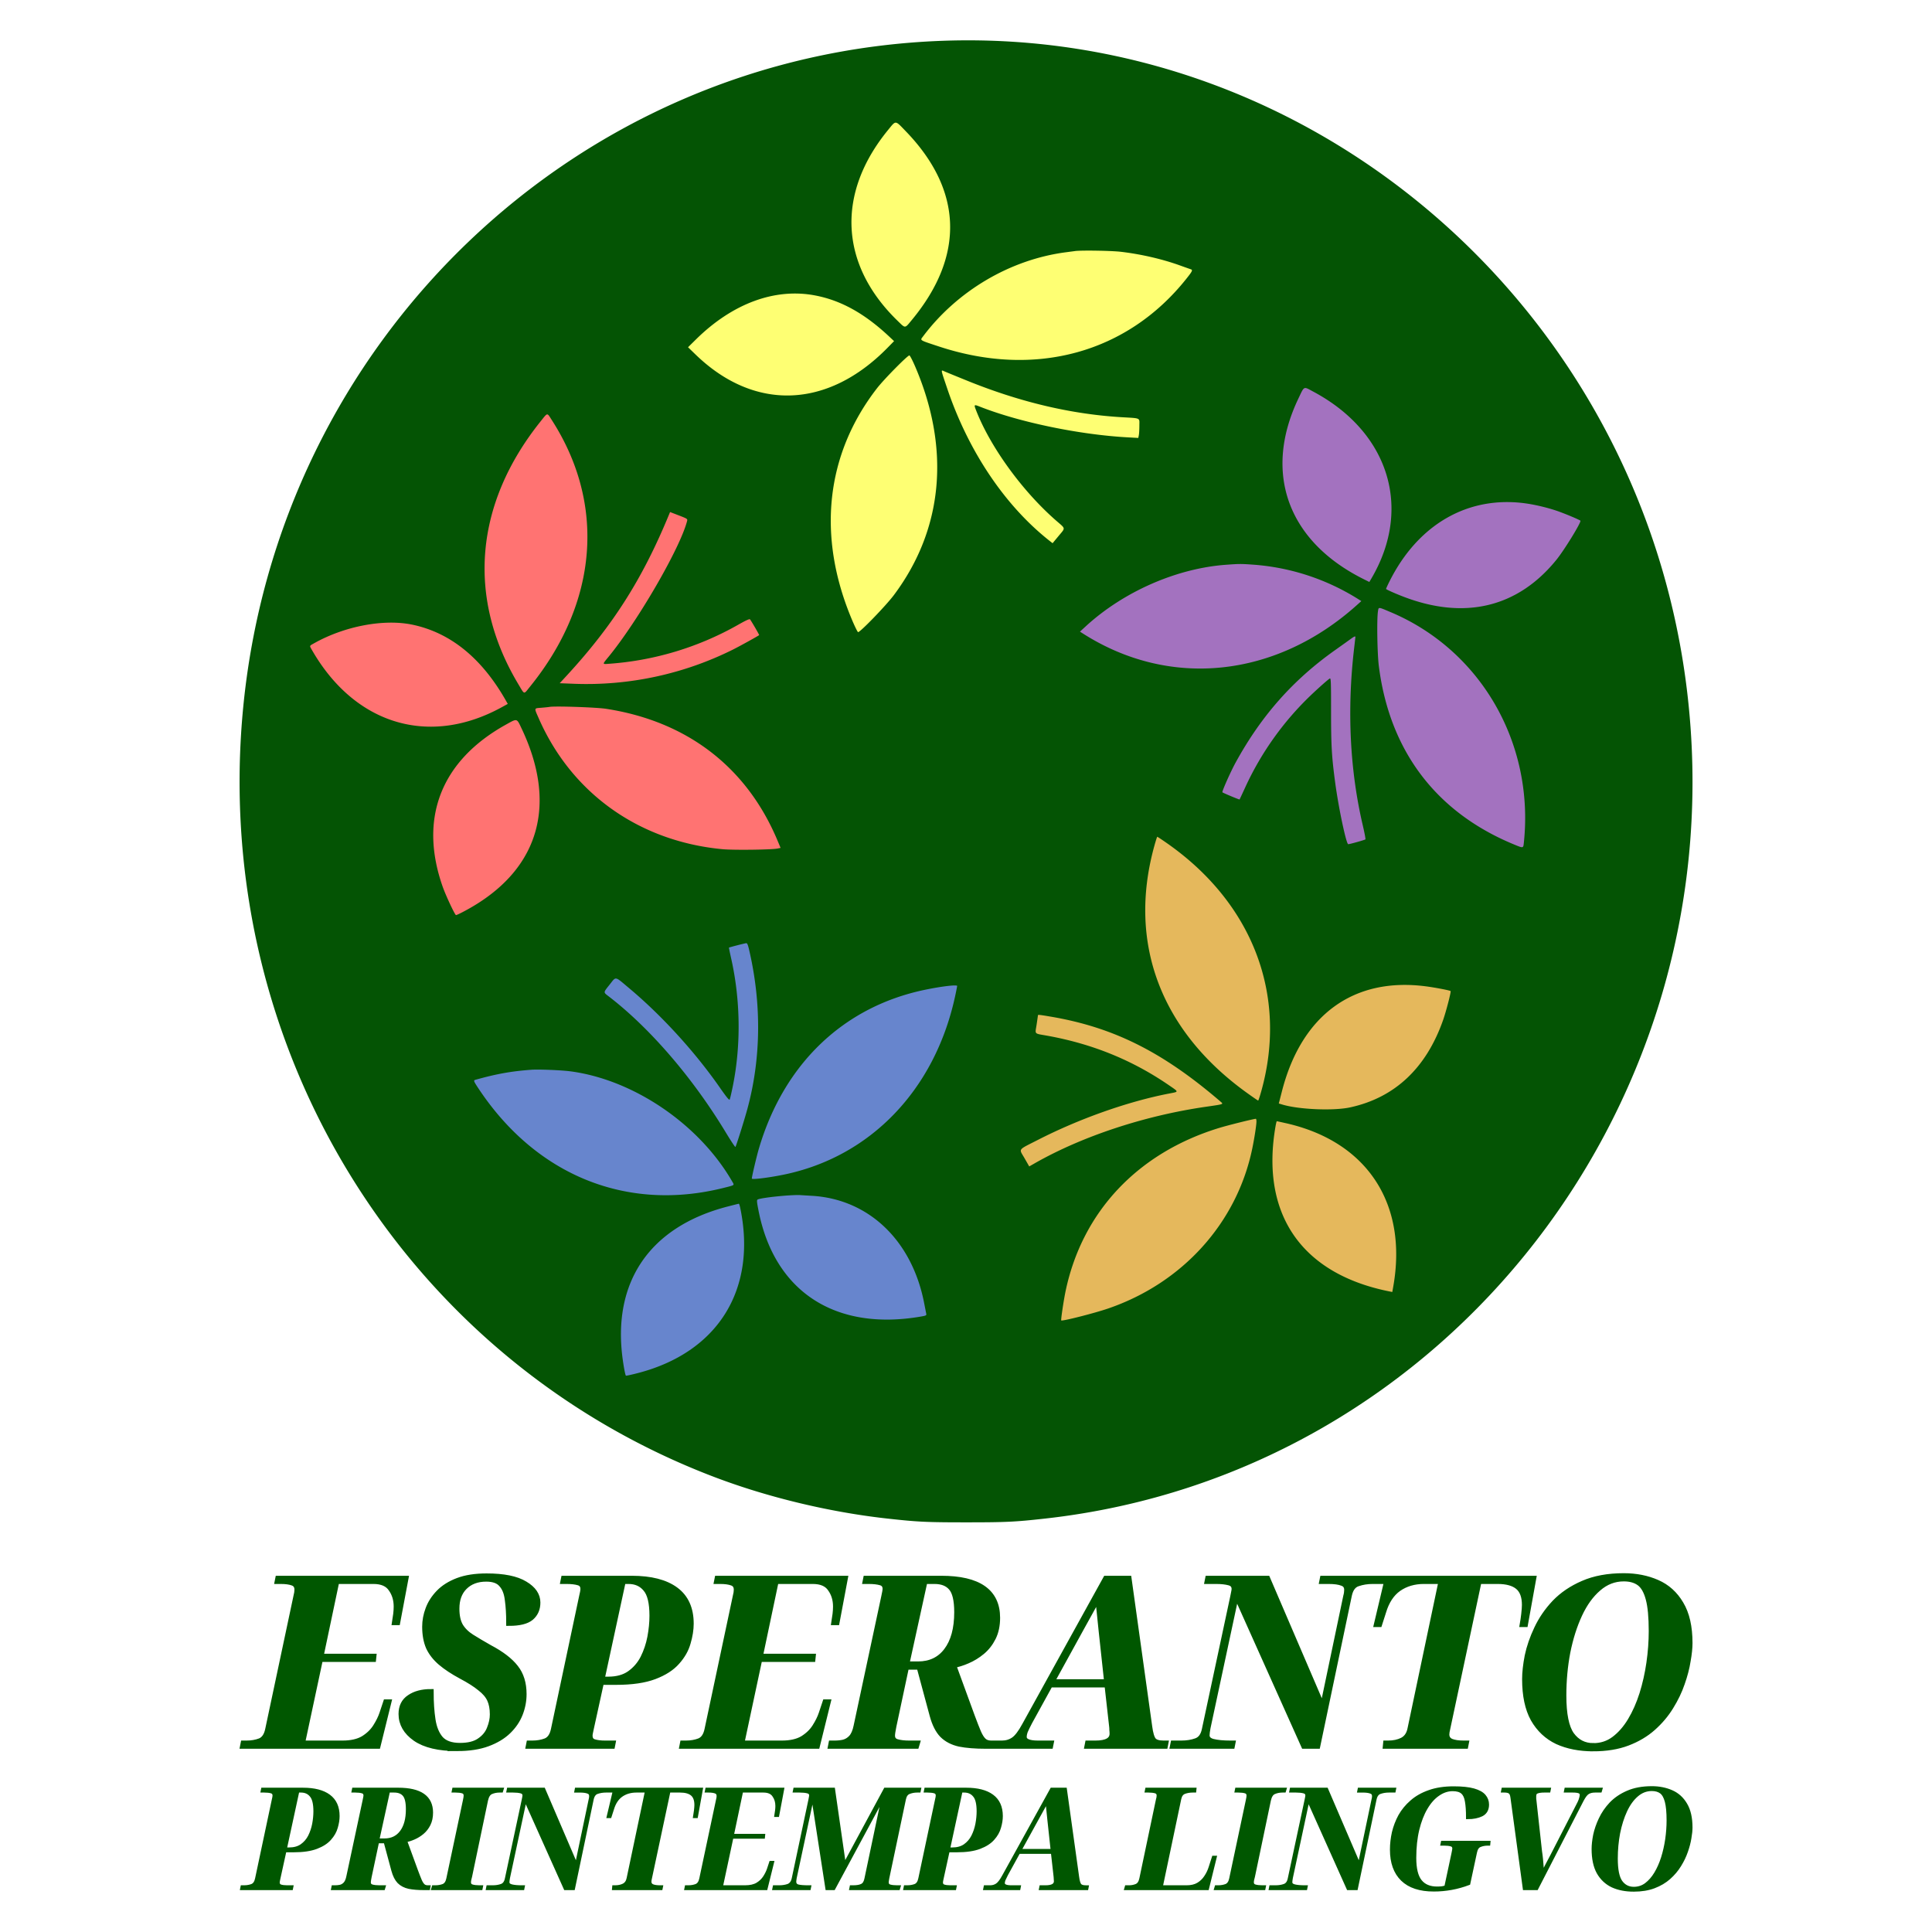
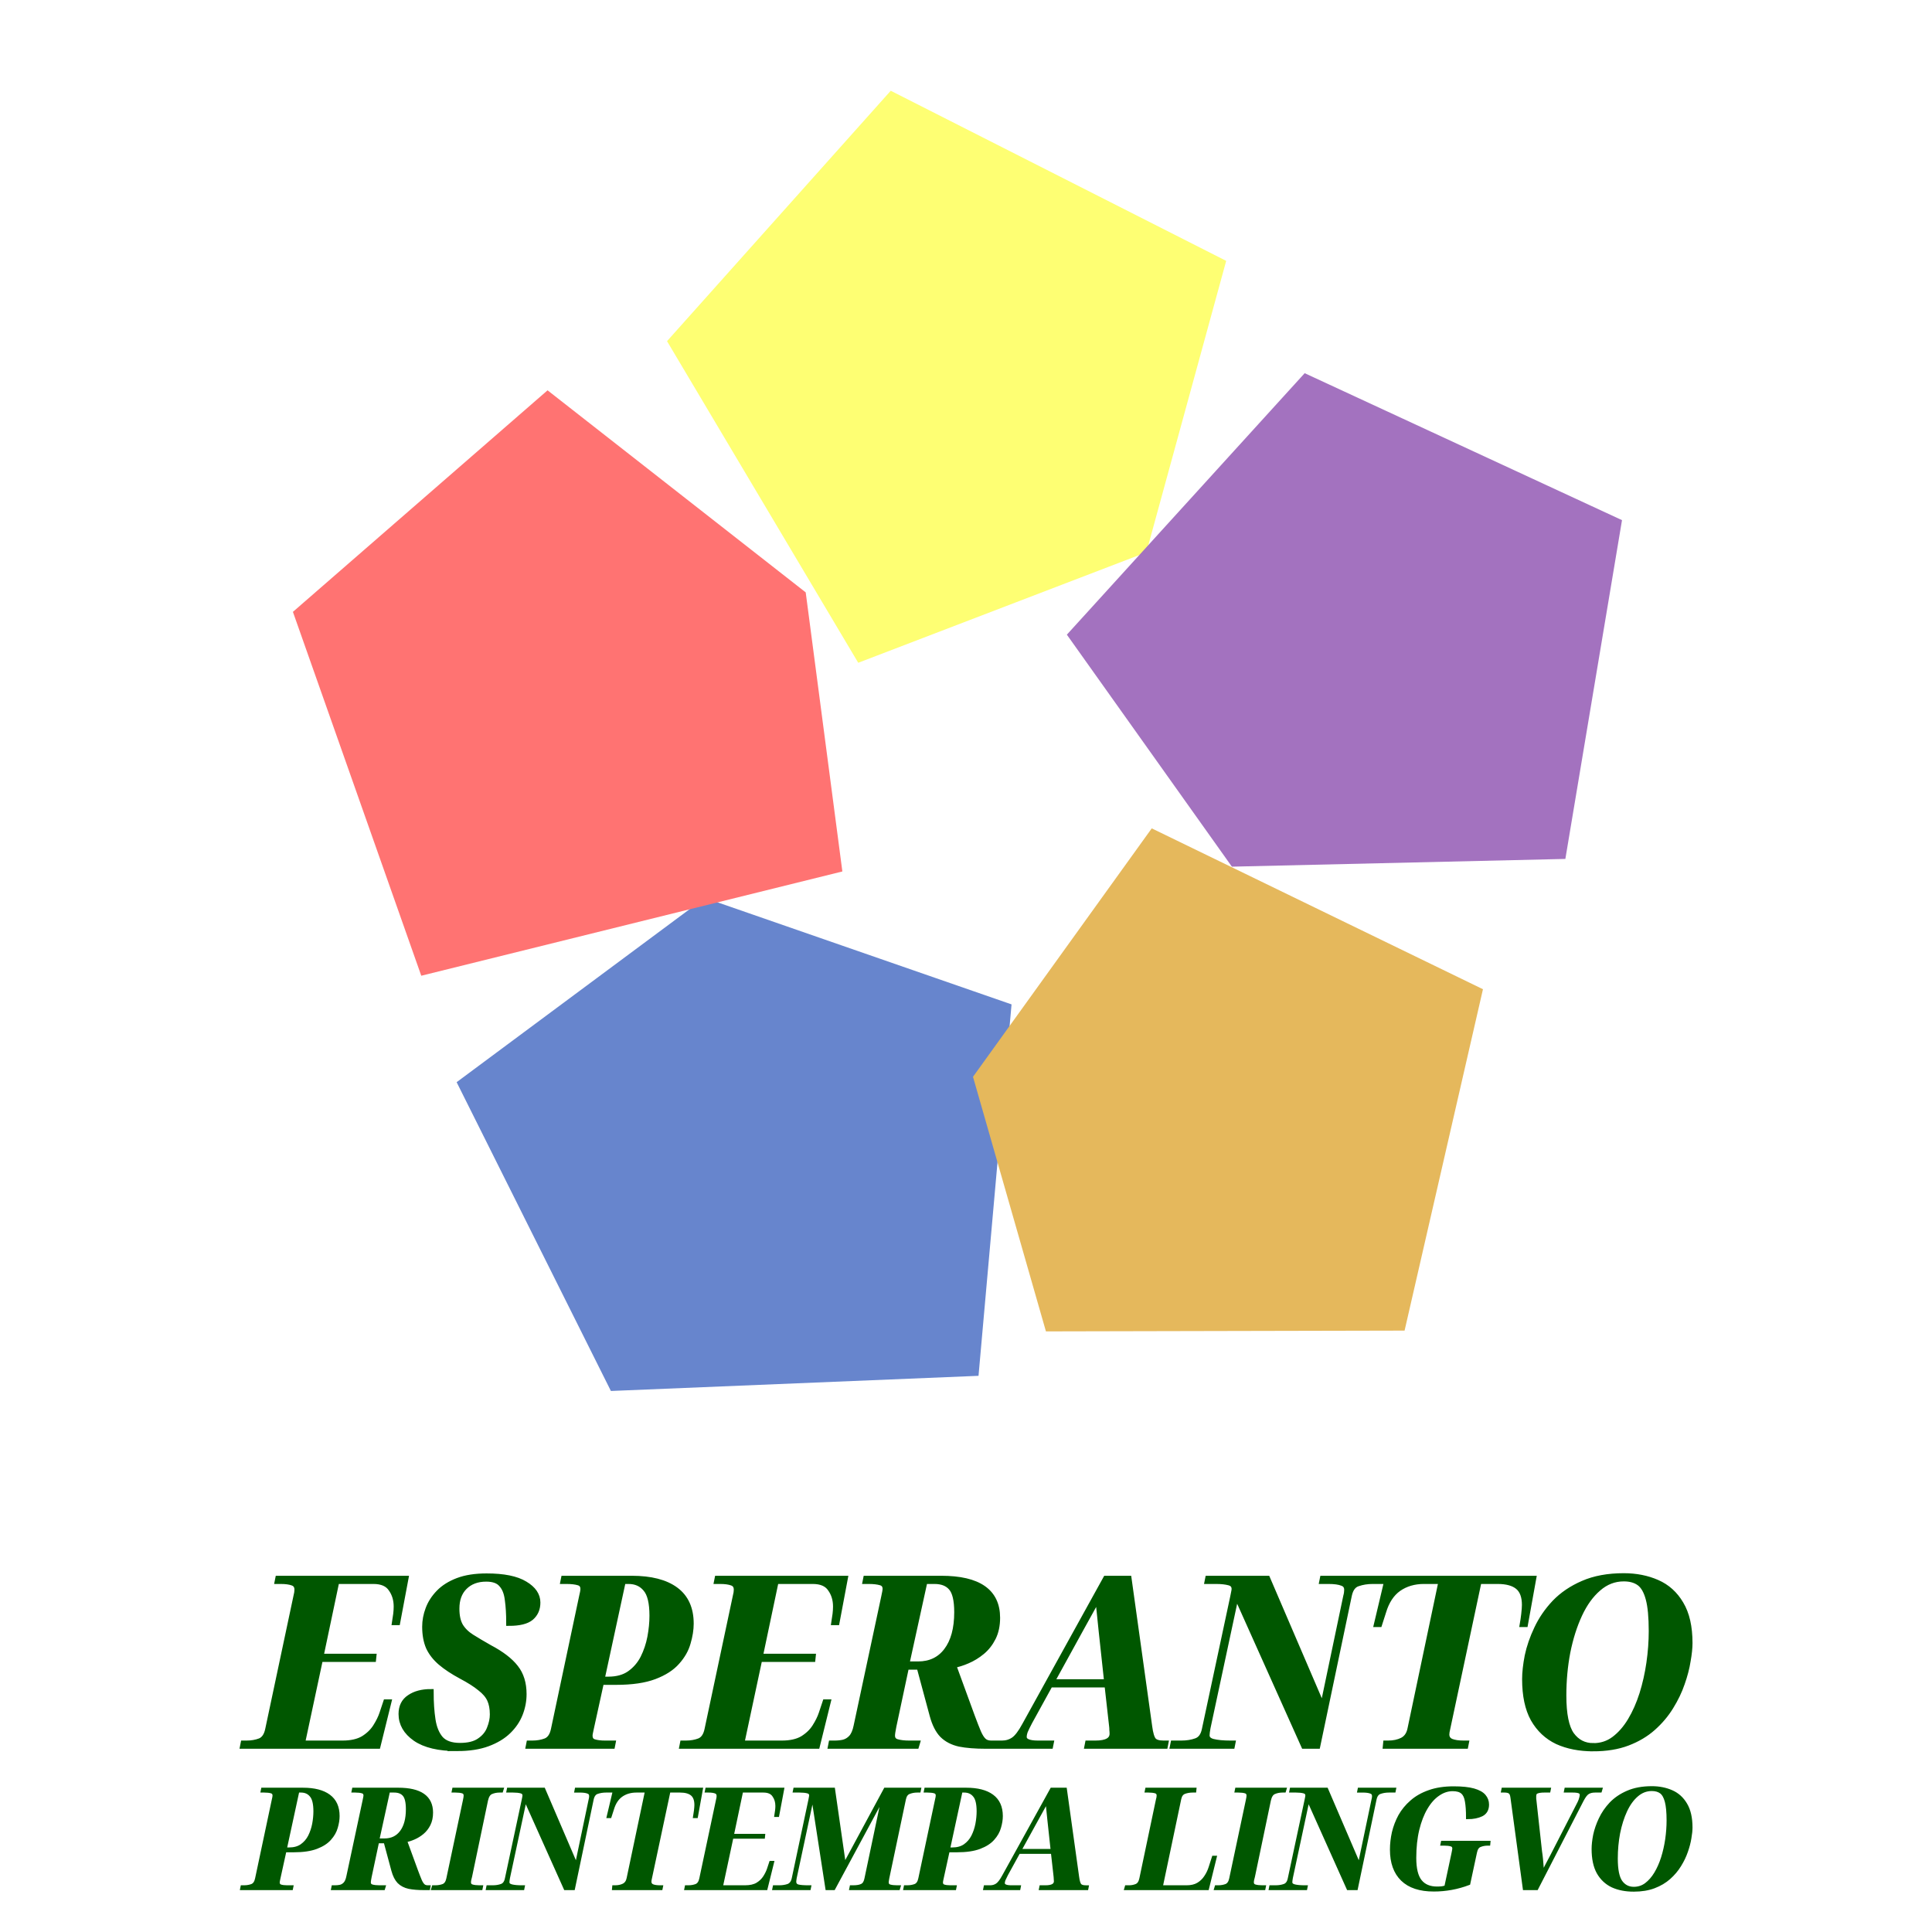
<svg xmlns="http://www.w3.org/2000/svg" height="2500" viewBox="0 0 192.756 192.756" width="2500">
  <path d="m0 192.756h192.756v-192.756h-192.756z" fill="#fff" />
  <path d="m24.25 174.182.046-.234h.304q.747 0 1.355-.234.607-.256.794-1.167l2.825-13.312q.047-.187.07-.327.024-.163.024-.303 0-.538-.467-.701-.444-.163-1.191-.163h-.304l.047-.234h12.704l-.817 4.344h-.234q.07-.42.117-.818.047-.397.047-.747 0-1.027-.537-1.775-.514-.77-1.775-.77h-3.69l-1.588 7.543h5.278l-.024.233h-5.3l-1.8 8.431h4.041q1.285 0 2.079-.467.794-.49 1.237-1.191.444-.7.654-1.331l.374-1.121h.233l-1.074 4.344zm21.34.233q-2.71 0-4.134-.98-1.401-.982-1.401-2.43 0-1.097.817-1.634.818-.56 2.102-.56 0 1.564.187 2.778.187 1.215.794 1.915.63.678 1.938.678 1.261 0 1.962-.49.724-.491 1.004-1.215.304-.748.304-1.425 0-.887-.28-1.494-.28-.608-.981-1.145-.678-.56-1.869-1.19-1.26-.678-2.055-1.355-.794-.678-1.19-1.518-.375-.864-.375-2.055 0-.888.327-1.752.327-.887 1.051-1.635.724-.747 1.892-1.19 1.168-.445 2.873-.445 2.545 0 3.806.771 1.261.747 1.261 1.845 0 .934-.654 1.495-.654.537-2.172.537 0-1.331-.14-2.312-.116-1.004-.607-1.542-.467-.56-1.541-.56-1.355 0-2.172.817-.794.794-.794 2.172 0 1.075.374 1.728.397.654 1.144 1.121.747.468 1.775 1.051 1.775.935 2.592 1.985.817 1.028.817 2.64 0 1.004-.373 1.961-.374.958-1.168 1.728-.794.771-2.055 1.238-1.261.467-3.06.467zm7.168-.233.046-.234h.304q.747 0 1.355-.234.607-.256.794-1.167l2.802-13.218q.14-.56.14-.794 0-.514-.467-.654t-1.214-.14h-.304l.047-.234h6.772q2.85 0 4.368 1.121 1.518 1.121 1.518 3.363 0 .887-.304 1.915-.28 1.004-1.074 1.892-.771.887-2.242 1.448-1.472.56-3.83.56h-1.495l-1.004 4.577q-.047.234-.094.444-.046.21-.046.327 0 .514.42.654.444.14 1.098.14h.77l-.046.234zm7.263-6.61h.677q1.284 0 2.125-.583.864-.608 1.355-1.565.49-.98.7-2.079.21-1.12.21-2.148 0-1.938-.653-2.686-.631-.77-1.729-.77h-.56zm8.063 6.61.046-.234h.304q.747 0 1.354-.234.608-.256.794-1.167l2.826-13.312q.047-.187.07-.327.024-.163.024-.303 0-.538-.467-.701-.444-.163-1.191-.163h-.304l.047-.234h12.703l-.817 4.344h-.234q.07-.42.117-.818.047-.397.047-.747 0-1.027-.537-1.775-.514-.77-1.775-.77h-3.69l-1.588 7.543h5.278l-.024.233h-5.301l-1.798 8.431h4.04q1.284 0 2.078-.467.794-.49 1.238-1.191.444-.7.654-1.331l.374-1.121h.233l-1.074 4.344zm14.824 0 .046-.234h.304q.49 0 .91-.093.445-.117.772-.467.35-.374.513-1.168l2.756-12.891q.14-.631.14-.794 0-.514-.467-.654t-1.214-.14h-.304l.047-.234h7.496q5.582 0 5.582 3.9 0 1.144-.42 1.985-.42.84-1.098 1.401-.677.56-1.448.888-.747.327-1.425.444l1.869 5.114q.373 1.004.63 1.611.257.584.537.841t.748.257h.163l-.046.234h-.631q-1.588 0-2.639-.21-1.05-.234-1.705-.888-.63-.654-.98-1.938l-1.309-4.858h-1.33l-1.262 5.932q-.14.7-.14.934 0 .514.49.654.491.14 1.215.14h.77l-.07.234zm7.52-8.128h1.167q1.822 0 2.85-1.354 1.05-1.378 1.05-3.853 0-1.799-.583-2.453-.56-.653-1.682-.653h-.98zm8.679 8.128.047-.234h.817q.654 0 1.168-.35.514-.35 1.121-1.472l8.08-14.619h2.266l2.055 14.736q.14 1.074.42 1.401.28.304 1.004.304h.187l-.046.234h-7.73l.046-.234h.747q1.705 0 1.705-.98 0-.188-.023-.374 0-.21-.023-.374l-.467-4.157h-5.722l-2.055 3.736q-.304.584-.444.911-.117.327-.117.584 0 .654 1.402.654h1.284l-.047.234zm8.758-11.747-2.966 5.394h5.558l-.56-5.184q-.094-1.028-.187-1.822-.094-.794-.14-1.518-.35.7-.748 1.401-.373.678-.957 1.729zm9.161 11.747.047-.234h.794q.817 0 1.471-.234.677-.233.864-1.167l2.826-13.218q.047-.257.093-.467.047-.21.047-.327 0-.514-.537-.654-.514-.14-1.331-.14h-.818l.047-.234h5.909l5.535 12.891 2.335-11.14q.047-.163.07-.326.023-.187.023-.304 0-.537-.49-.7-.467-.187-1.378-.187h-.607l.047-.234h5.885l-.047.234h-.864q-.794 0-1.471.233-.678.21-.888 1.168l-3.153 15.04h-1.33l-6.773-15.11-2.85 13.311q-.046.257-.07.444-.023.187-.023.304 0 .49.63.654.654.163 1.729.163h.21l-.047.234zm21.236 0 .023-.234h.21q.818 0 1.425-.304.63-.327.794-1.144l3.106-14.76h-1.752q-1.471 0-2.545.748-1.051.747-1.518 2.312l-.397 1.238h-.234l1.074-4.531h14.526l-.817 4.53h-.233q.07-.396.14-.98.07-.607.07-.934 0-1.261-.678-1.822-.677-.56-2.031-.56h-1.892l-3.106 14.596q-.07.28-.093.443-.024.14-.024.257 0 .514.467.724.467.187 1.261.187h.21l-.046.234zm20.687.256q-2.032 0-3.573-.7-1.518-.724-2.383-2.242-.84-1.518-.84-3.97 0-.981.257-2.312.28-1.331.934-2.71.654-1.4 1.775-2.592 1.144-1.19 2.825-1.915 1.705-.747 4.064-.747 1.822 0 3.316.654 1.495.654 2.359 2.125.887 1.471.887 3.9 0 .724-.186 1.775-.164 1.051-.584 2.242-.397 1.168-1.121 2.335-.7 1.145-1.775 2.102-1.051.934-2.522 1.495-1.472.56-3.433.56zm.023-.233q1.168 0 2.078-.677.935-.7 1.635-1.869.7-1.167 1.168-2.639.467-1.494.7-3.106.234-1.634.234-3.176 0-2.102-.304-3.223-.303-1.144-.91-1.588-.608-.443-1.565-.443-1.425 0-2.546.98-1.12.958-1.891 2.616-.77 1.658-1.191 3.76-.397 2.079-.397 4.32 0 2.803.794 3.924.817 1.12 2.195 1.12z" fill="#005700" stroke="#005700" stroke-width=".584" />
  <path d="m24.14 188.406.028-.138h.18q.442 0 .802-.138.36-.152.47-.692l1.66-7.826q.082-.332.082-.47 0-.305-.276-.388-.277-.083-.72-.083h-.18l.028-.138h4.01q1.688 0 2.586.664.9.663.9 1.991 0 .525-.18 1.134-.166.595-.637 1.12-.456.525-1.327.857-.871.332-2.268.332h-.885l-.595 2.71q-.027.139-.055.263-.028.125-.028.194 0 .304.25.387.262.083.65.083h.456l-.028.138zm4.3-3.913h.402q.76 0 1.258-.346.512-.36.802-.926.29-.581.415-1.231.124-.664.124-1.272 0-1.148-.387-1.59-.373-.457-1.023-.457h-.332zm4.775 3.913.028-.138h.18q.29 0 .539-.055.262-.07.456-.277.207-.221.304-.691l1.632-7.633q.083-.374.083-.47 0-.305-.277-.388-.276-.083-.719-.083h-.18l.028-.138h4.439q3.305 0 3.305 2.31 0 .677-.249 1.175-.249.497-.65.83-.4.331-.857.525-.443.193-.844.263l1.107 3.028q.22.595.373.954.152.346.318.498.166.152.442.152h.097l-.027.138h-.374q-.94 0-1.562-.124-.623-.138-1.01-.526-.373-.387-.58-1.147l-.775-2.877h-.788l-.747 3.513q-.083.415-.083.553 0 .304.29.387.29.083.72.083h.456l-.042.138zm4.453-4.812h.691q1.079 0 1.687-.802.622-.816.622-2.282 0-1.064-.345-1.452-.332-.387-.996-.387h-.58zm5.54 4.812.041-.138h.18q.443 0 .802-.138.36-.152.47-.692l1.66-7.826q.041-.18.055-.29.014-.125.014-.18 0-.305-.277-.388-.276-.083-.719-.083h-.18l.028-.138h4.785l-.042.138h-.18q-.456 0-.83.166-.359.152-.497.775l-1.59 7.605q-.042.18-.083.332-.028.138-.028.249 0 .304.29.387.29.083.72.083h.18l-.028.138zm5.456 0 .027-.138h.47q.484 0 .872-.138.4-.139.511-.692l1.674-7.826q.027-.153.055-.277.027-.124.027-.194 0-.304-.318-.387-.304-.083-.788-.083h-.484l.028-.138h3.498l3.278 7.633 1.383-6.596q.027-.097.041-.193.014-.111.014-.18 0-.318-.29-.415-.277-.11-.816-.11h-.36l.028-.139h3.484l-.027.138h-.512q-.47 0-.871.139-.401.124-.526.69l-1.866 8.906h-.789l-4.01-8.947-1.687 7.883q-.027.152-.041.262-.014.11-.014.18 0 .29.373.387.387.097 1.024.097h.124l-.028.138zm12.574 0 .013-.138h.125q.484 0 .843-.18.374-.193.47-.677l1.84-8.74h-1.037q-.872 0-1.508.443-.622.442-.898 1.369l-.236.733h-.138l.636-2.683h8.601l-.484 2.683h-.138q.042-.235.083-.581.042-.36.042-.553 0-.747-.401-1.079-.401-.332-1.203-.332h-1.12l-1.84 8.643q-.041.166-.055.263-.014.083-.014.152 0 .304.277.428.276.111.746.111h.125l-.028.138zm7.222 0 .028-.138h.18q.443 0 .802-.138.36-.152.47-.692l1.674-7.882q.027-.11.041-.193.014-.097.014-.18 0-.318-.277-.415-.262-.097-.705-.097h-.18l.028-.138h7.523l-.484 2.572h-.139q.042-.249.07-.484.027-.235.027-.442 0-.609-.318-1.051-.304-.457-1.051-.457h-2.185l-.94 4.467h3.125l-.014.138h-3.139l-1.065 4.992h2.393q.76 0 1.23-.277.47-.29.733-.705t.388-.788l.22-.664h.14l-.637 2.572zm8.778 0 .028-.138h.484q.484 0 .885-.138.401-.152.526-.692l1.659-7.826q.041-.194.055-.29.028-.111.028-.18 0-.305-.318-.388-.318-.083-.816-.083h-.484l.028-.138h3.83l1.092 7.592 4.094-7.592h3.388l-.028.138h-.18q-.442 0-.816.152-.373.139-.484.692l-1.66 7.882q-.013.138-.04.249-.014.097-.014.152 0 .304.276.387.29.083.72.083h.179l-.042.138h-4.715l.028-.138h.18q.594 0 .898-.166.305-.166.401-.677l1.743-8.284-4.992 9.265h-.65l-1.438-9.32-1.77 8.283-.028.194q-.014.097-.014.166 0 .36.346.456.346.083 1.01.083h.124l-.028.138zm13.072 0 .028-.138h.18q.442 0 .802-.138.36-.152.47-.692l1.66-7.826q.082-.332.082-.47 0-.305-.276-.388-.277-.083-.72-.083h-.179l.028-.138h4.01q1.687 0 2.586.664.899.663.899 1.991 0 .525-.18 1.134-.166.595-.636 1.12-.457.525-1.328.857-.871.332-2.268.332h-.885l-.594 2.71q-.028.139-.056.263-.027.125-.027.194 0 .304.249.387.262.083.65.083h.456l-.028.138zm4.301-3.913h.401q.76 0 1.258-.346.512-.36.802-.926.29-.581.415-1.231.125-.664.125-1.272 0-1.148-.387-1.59-.374-.457-1.024-.457h-.332zm3.671 3.913.028-.138h.484q.387 0 .691-.207.304-.208.664-.872l4.784-8.656h1.342l1.217 8.726q.083.636.248.83.166.18.595.18h.11l-.027.137h-4.577l.028-.138h.442q1.01 0 1.01-.58 0-.111-.014-.222 0-.124-.014-.221l-.277-2.462h-3.388l-1.217 2.213q-.18.346-.262.54-.07.193-.07.345 0 .387.83.387h.76l-.027.138zm5.186-6.955-1.757 3.194h3.291l-.331-3.07q-.056-.608-.111-1.078-.055-.47-.083-.9-.207.416-.443.83-.22.401-.566 1.024zm8.882 6.955.04-.138h.263q.374 0 .72-.138.359-.152.47-.692l1.645-7.826q.083-.277.083-.47 0-.305-.276-.388-.277-.083-.72-.083h-.18l.028-.138h4.771l-.014.138h-.18q-.456 0-.83.139-.373.138-.483.636l-1.853 8.822h2.558q.678 0 1.134-.263.47-.276.76-.719.305-.442.47-.968l.319-.995h.138l-.76 3.083zm8.966 0 .041-.138h.18q.443 0 .802-.138.36-.152.47-.692l1.66-7.826q.041-.18.055-.29.014-.125.014-.18 0-.305-.277-.388-.276-.083-.719-.083h-.18l.028-.138h4.785l-.042.138h-.18q-.456 0-.83.166-.359.152-.497.775l-1.59 7.605q-.042.18-.083.332-.028.138-.028.249 0 .304.29.387.29.083.72.083h.18l-.028.138zm5.456 0 .027-.138h.47q.484 0 .872-.138.4-.139.511-.692l1.673-7.826q.028-.153.056-.277.027-.124.027-.194 0-.304-.318-.387-.304-.083-.788-.083h-.484l.028-.138h3.498l3.278 7.633 1.382-6.596q.028-.097.042-.193.014-.111.014-.18 0-.318-.29-.415-.277-.11-.816-.11h-.36l.028-.139h3.484l-.027.138h-.512q-.47 0-.871.139-.401.124-.526.69l-1.866 8.906h-.789l-4.01-8.947-1.687 7.883q-.027.152-.041.262-.014.11-.014.18 0 .29.373.387.387.097 1.024.097h.124l-.028.138zm16.279.139q-2.074 0-3.139-1.037-1.064-1.038-1.064-2.974 0-.83.193-1.7.208-.872.636-1.66.443-.788 1.162-1.41.719-.636 1.756-.996 1.037-.373 2.434-.373 1.258 0 1.991.207.733.208 1.051.58.318.374.318.858 0 .72-.567 1.01-.567.276-1.383.276 0-.995-.11-1.604-.097-.622-.415-.899-.318-.29-.982-.29-.76 0-1.452.484-.691.47-1.217 1.369-.525.885-.83 2.143-.304 1.259-.304 2.835 0 1.618.567 2.323.567.706 1.674.706.304 0 .525-.028.221-.042.373-.083l.72-3.374q.027-.166.055-.29.027-.125.027-.18 0-.305-.276-.388-.277-.083-.72-.083h-.179l.028-.138h4.604l-.013.138h-.07q-.442 0-.802.153-.345.138-.456.691l-.664 3.098q-1.687.636-3.47.636zm9.049-.139-1.23-9.071q-.055-.429-.235-.54-.18-.124-.526-.124h-.166l.028-.138h4.577l-.027.138h-.457q-.442 0-.705.097-.263.083-.263.443v.248q.014.139.028.236l.553 5.033q.055.332.097.76.041.43.069.83.041.401.055.65.18-.36.429-.843.249-.484.512-.968l2.71-5.283q.138-.29.18-.484.055-.193.055-.304 0-.249-.221-.332-.208-.083-.636-.083h-.706l.028-.138h3.443l-.041.138h-.512q-.428 0-.705.166-.277.152-.595.76l-4.535 8.81zm10.892.152q-1.203 0-2.115-.414-.9-.43-1.411-1.328-.498-.899-.498-2.35 0-.582.152-1.37.166-.788.553-1.604.388-.83 1.051-1.535.678-.705 1.674-1.134 1.01-.442 2.406-.442 1.078 0 1.963.387t1.397 1.258q.525.872.525 2.31 0 .428-.11 1.05-.097.623-.346 1.328-.235.692-.664 1.383-.414.678-1.05 1.245-.623.553-1.494.885-.871.331-2.033.331zm.014-.138q.691 0 1.23-.4.554-.416.969-1.107.415-.692.691-1.563.277-.885.415-1.839.138-.968.138-1.88 0-1.245-.18-1.909-.18-.677-.539-.94-.36-.263-.926-.263-.844 0-1.508.58-.663.568-1.12 1.55-.456.982-.705 2.226-.235 1.23-.235 2.558 0 1.66.47 2.323.484.664 1.3.664z" fill="#005700" stroke="#005700" stroke-width=".346" />
  <path d="m70.317 89.585-24.759 18.385 15.391 30.808 36.678-1.512 3.295-37.058z" fill="#6785cd" />
  <path d="m54.63 38.942-25.406 22.103 12.806 36.304 42.013-10.403-3.657-27.844z" fill="#ff7372" />
  <path d="m88.869 9.054-22.32 24.983 19.077 32.088 28.747-11.02 7.964-29.078z" fill="#feff73" />
  <path d="m130.168 37.233-23.727 26.088 16.465 23.146 33.27-.772 5.652-33.8z" fill="#a372bf" />
  <path d="m114.909 82.646-17.833 24.787 7.277 25.4 35.782-.078 7.82-34.06z" fill="#e5b85c" />
-   <path d="m94.055 4.07c-36.58 1.31-66.48 29.992-69.837 66.993-3.037 33.463 16.139 64.55 47.069 76.306 5.328 2.025 11.494 3.504 17.263 4.141 3.014.333 3.883.375 7.85.375 3.972 0 4.876-.043 7.856-.375 40.223-4.478 69.076-41.782 64.034-82.792-4.642-37.767-37.04-65.98-74.235-64.648m-3.692 9.018c5.682 5.87 5.905 12.413.642 18.797-.754.915-.646.905-1.452.123-5.781-5.606-6.138-12.696-.956-19.034.813-.993.686-1.001 1.766.114m21.461 12.033c1.999.233 4.124.723 5.883 1.356.52.188 1.01.36 1.088.385.23.072.176.187-.45.972-5.895 7.394-15.07 9.901-24.66 6.737-2-.66-1.9-.598-1.604-.993 3.416-4.562 8.72-7.688 14.272-8.41.385-.05.792-.105.905-.12.611-.087 3.61-.039 4.566.073m-30.479 4.36c2.58.498 4.916 1.797 7.369 4.096l.487.457-.658.67c-5.98 6.096-13.293 6.346-19.158.656l-.739-.716.776-.766c3.655-3.608 7.901-5.174 11.923-4.397m9.94 7.038c3.561 8.256 2.825 16.266-2.1 22.85-.783 1.046-3.403 3.754-3.576 3.696-.058-.02-.337-.588-.62-1.263-3.497-8.319-2.61-16.459 2.513-23.069.701-.905 3.087-3.32 3.232-3.273.06.02.309.497.55 1.059m5.239 1.474c5.243 2.122 10.325 3.324 15.342 3.629 2.007.121 1.81.029 1.81.846 0 .378-.025.808-.054.955l-.054.269-1.036-.057c-4.807-.262-10.793-1.501-14.727-3.047-.653-.257-.657-.253-.39.428 1.437 3.647 4.625 8.023 7.965 10.933.964.839.94.676.224 1.54l-.586.706-.216-.169c-4.491-3.506-8.171-8.964-10.299-15.272-.67-1.986-.652-1.868-.262-1.696.17.075 1.197.496 2.283.935m34.502 1.079c7.543 4.022 9.912 11.625 5.807 18.63l-.213.362-.593-.296c-7.554-3.778-10.017-10.597-6.495-17.986.625-1.31.49-1.245 1.494-.71m-75.99 2.809c5.43 8.416 4.631 18.254-2.163 26.635-.642.793-.513.818-1.14-.226-5.18-8.62-4.392-18.008 2.2-26.245.727-.91.631-.895 1.103-.164m97.091 8.33c1.084.141 2.488.486 3.493.858.909.336 2.066.835 2.066.89 0 .294-1.633 2.941-2.393 3.88-3.861 4.771-9.18 6.047-15.32 3.673-.783-.302-1.58-.656-1.685-.749-.015-.012.146-.366.357-.786 2.844-5.662 7.792-8.513 13.482-7.767m-83.571 1.752c-.673 2.678-4.935 10.042-7.885 13.62-.573.696-.573.69.007.65a30.466 30.466 0 0 0 12.912-3.867c.827-.47 1.19-.636 1.241-.57.165.216.936 1.547.91 1.57-.12.101-1.917 1.094-2.594 1.433a32.742 32.742 0 0 1 -15.842 3.424l-1.461-.057.73-.793c4.578-4.973 7.524-9.61 10.155-15.983l.125-.302.876.337c.828.319.873.348.826.538m56.513 4.377a22.775 22.775 0 0 1 10.423 3.423l.33.209-.475.425c-8.072 7.227-18.603 8.328-27.243 2.849l-.355-.226.557-.512c3.779-3.477 9.08-5.804 14.037-6.162 1.33-.096 1.46-.096 2.726-.006m13.697 4.743c8.963 3.792 14.31 13.045 13.273 22.966-.063.606-.029.6-1.068.169-7.73-3.214-12.351-9.35-13.407-17.802-.152-1.22-.206-4.652-.084-5.412.074-.464-.01-.469 1.286.08m-97.582 1.25c3.766.804 6.87 3.322 9.259 7.51l.22.386-.597.328c-7.227 3.973-14.65 1.746-18.926-5.678-.277-.483-.296-.422.21-.706 3.056-1.714 6.983-2.45 9.834-1.84m94.044 1.223c0 .035-.055.525-.122 1.09-.724 6.165-.432 12.183.858 17.687.175.746.294 1.382.265 1.412-.06.06-1.559.48-1.714.48-.195 0-.958-3.592-1.295-6.095-.357-2.655-.418-3.72-.418-7.203 0-2.912-.015-3.295-.124-3.234-.174.098-1.07.889-1.892 1.67a30.102 30.102 0 0 0 -6.548 9.189c-.3.654-.555 1.2-.564 1.21-.025.03-1.635-.642-1.713-.714-.067-.062.816-2.05 1.319-2.967 2.56-4.673 5.725-8.249 9.941-11.231.629-.446 1.31-.931 1.514-1.08.375-.274.494-.326.493-.214m-74.735 7.165c8.072 1.253 14.011 5.821 17.078 13.133l.31.741-.303.063c-.598.124-4.395.17-5.49.067-8.326-.783-15.063-5.581-18.338-13.06-.468-1.068-.487-.99.264-1.052.35-.028.712-.066.802-.083.546-.102 4.683.037 5.677.19m-8.45 1.968c3.524 7.425 1.826 13.729-4.766 17.687-.74.444-1.666.924-1.782.924-.103 0-1.02-1.957-1.329-2.838-2.402-6.827-.163-12.566 6.302-16.16 1.157-.643 1.077-.663 1.575.387m64.253 11.345c8.673 5.994 12.228 15.255 9.54 24.85-.142.51-.281.925-.307.923-.027 0-.5-.325-1.052-.72-8.668-6.2-11.987-14.996-9.31-24.676.14-.509.273-.925.296-.925s.398.246.833.548m-41.543 10.783c1.246 5.38 1.178 10.845-.197 15.866-.323 1.177-1.105 3.66-1.182 3.75-.027.033-.457-.615-.954-1.438-3.298-5.459-7.578-10.432-11.698-13.592-.535-.41-.54-.361.107-1.172.666-.835.468-.873 1.95.369 3.25 2.721 6.575 6.367 9.049 9.922.664.954.925 1.27.974 1.182.037-.066.179-.672.315-1.347.823-4.08.764-8.592-.167-12.732-.132-.585-.23-1.07-.22-1.079.048-.038 1.597-.437 1.72-.442.106-.005.175.156.303.713m20.743 3.56c0 .046-.092.507-.204 1.026-2.018 9.33-8.454 16.025-17.113 17.797-1.523.311-3.167.511-3.167.385 0-.193.472-2.197.7-2.973 2.495-8.48 8.454-14.179 16.588-15.862 1.68-.348 3.196-.525 3.196-.374m46.823.04c.916.123 2.342.398 2.409.465.063.063-.436 1.993-.74 2.867-1.682 4.813-4.824 7.769-9.286 8.738-1.662.36-5.111.216-6.77-.284l-.345-.104.317-1.234c1.96-7.63 7.18-11.413 14.415-10.447m-37.518 3.01c6.285 1.063 11.189 3.513 16.969 8.479.319.274.38.253-1.472.521-6.096.883-12.298 2.93-17.032 5.62l-.579.33-.472-.825c-.563-.984-.721-.77 1.342-1.825 4.142-2.119 9.005-3.836 13.1-4.625.978-.188.981-.132-.04-.833-3.633-2.492-7.596-4.107-12.073-4.923-1.43-.26-1.272-.098-1.117-1.14.072-.481.13-.892.13-.913 0-.065.189-.045 1.244.134m-47.899 5.46c6.342.837 12.894 5.31 16.18 11.044.194.336.24.306-.914.594-9.621 2.401-18.632-1.238-24.374-9.842-.55-.825-.575-.891-.36-.95 2.096-.589 3.582-.855 5.572-1.001.734-.054 2.992.037 3.896.156m68.455 5c-.001.361-.199 1.648-.415 2.695-1.53 7.415-6.944 13.422-14.392 15.972-1.367.468-4.572 1.282-4.668 1.186-.05-.051.241-2.015.44-2.957 1.67-7.908 7.201-13.771 15.333-16.253.88-.269 3.335-.88 3.64-.906.034-.003.062.115.062.262m2.948.178c8.098 1.828 12.173 8.046 10.697 16.32l-.092.518-.257-.05c-8.788-1.745-12.909-7.703-11.394-16.472.05-.283.106-.515.127-.515s.434.09.919.2m-47.329 7.24c5.683.32 10.012 4.446 11.226 10.7l.211 1.076c.032.155-.022.182-.518.269-8.531 1.48-14.604-2.457-16.204-10.503-.18-.904-.199-1.108-.107-1.164.309-.19 3.406-.508 4.322-.443.182.013.663.042 1.07.065m-7.12 1.219c1.683 8.136-2.232 14.421-10.27 16.482-.605.156-1.118.266-1.138.246-.063-.063-.19-.709-.312-1.57-1.088-7.767 2.684-13.291 10.45-15.303.588-.152 1.094-.28 1.125-.282s.096.189.145.427" fill="#045404" fill-rule="evenodd" />
</svg>